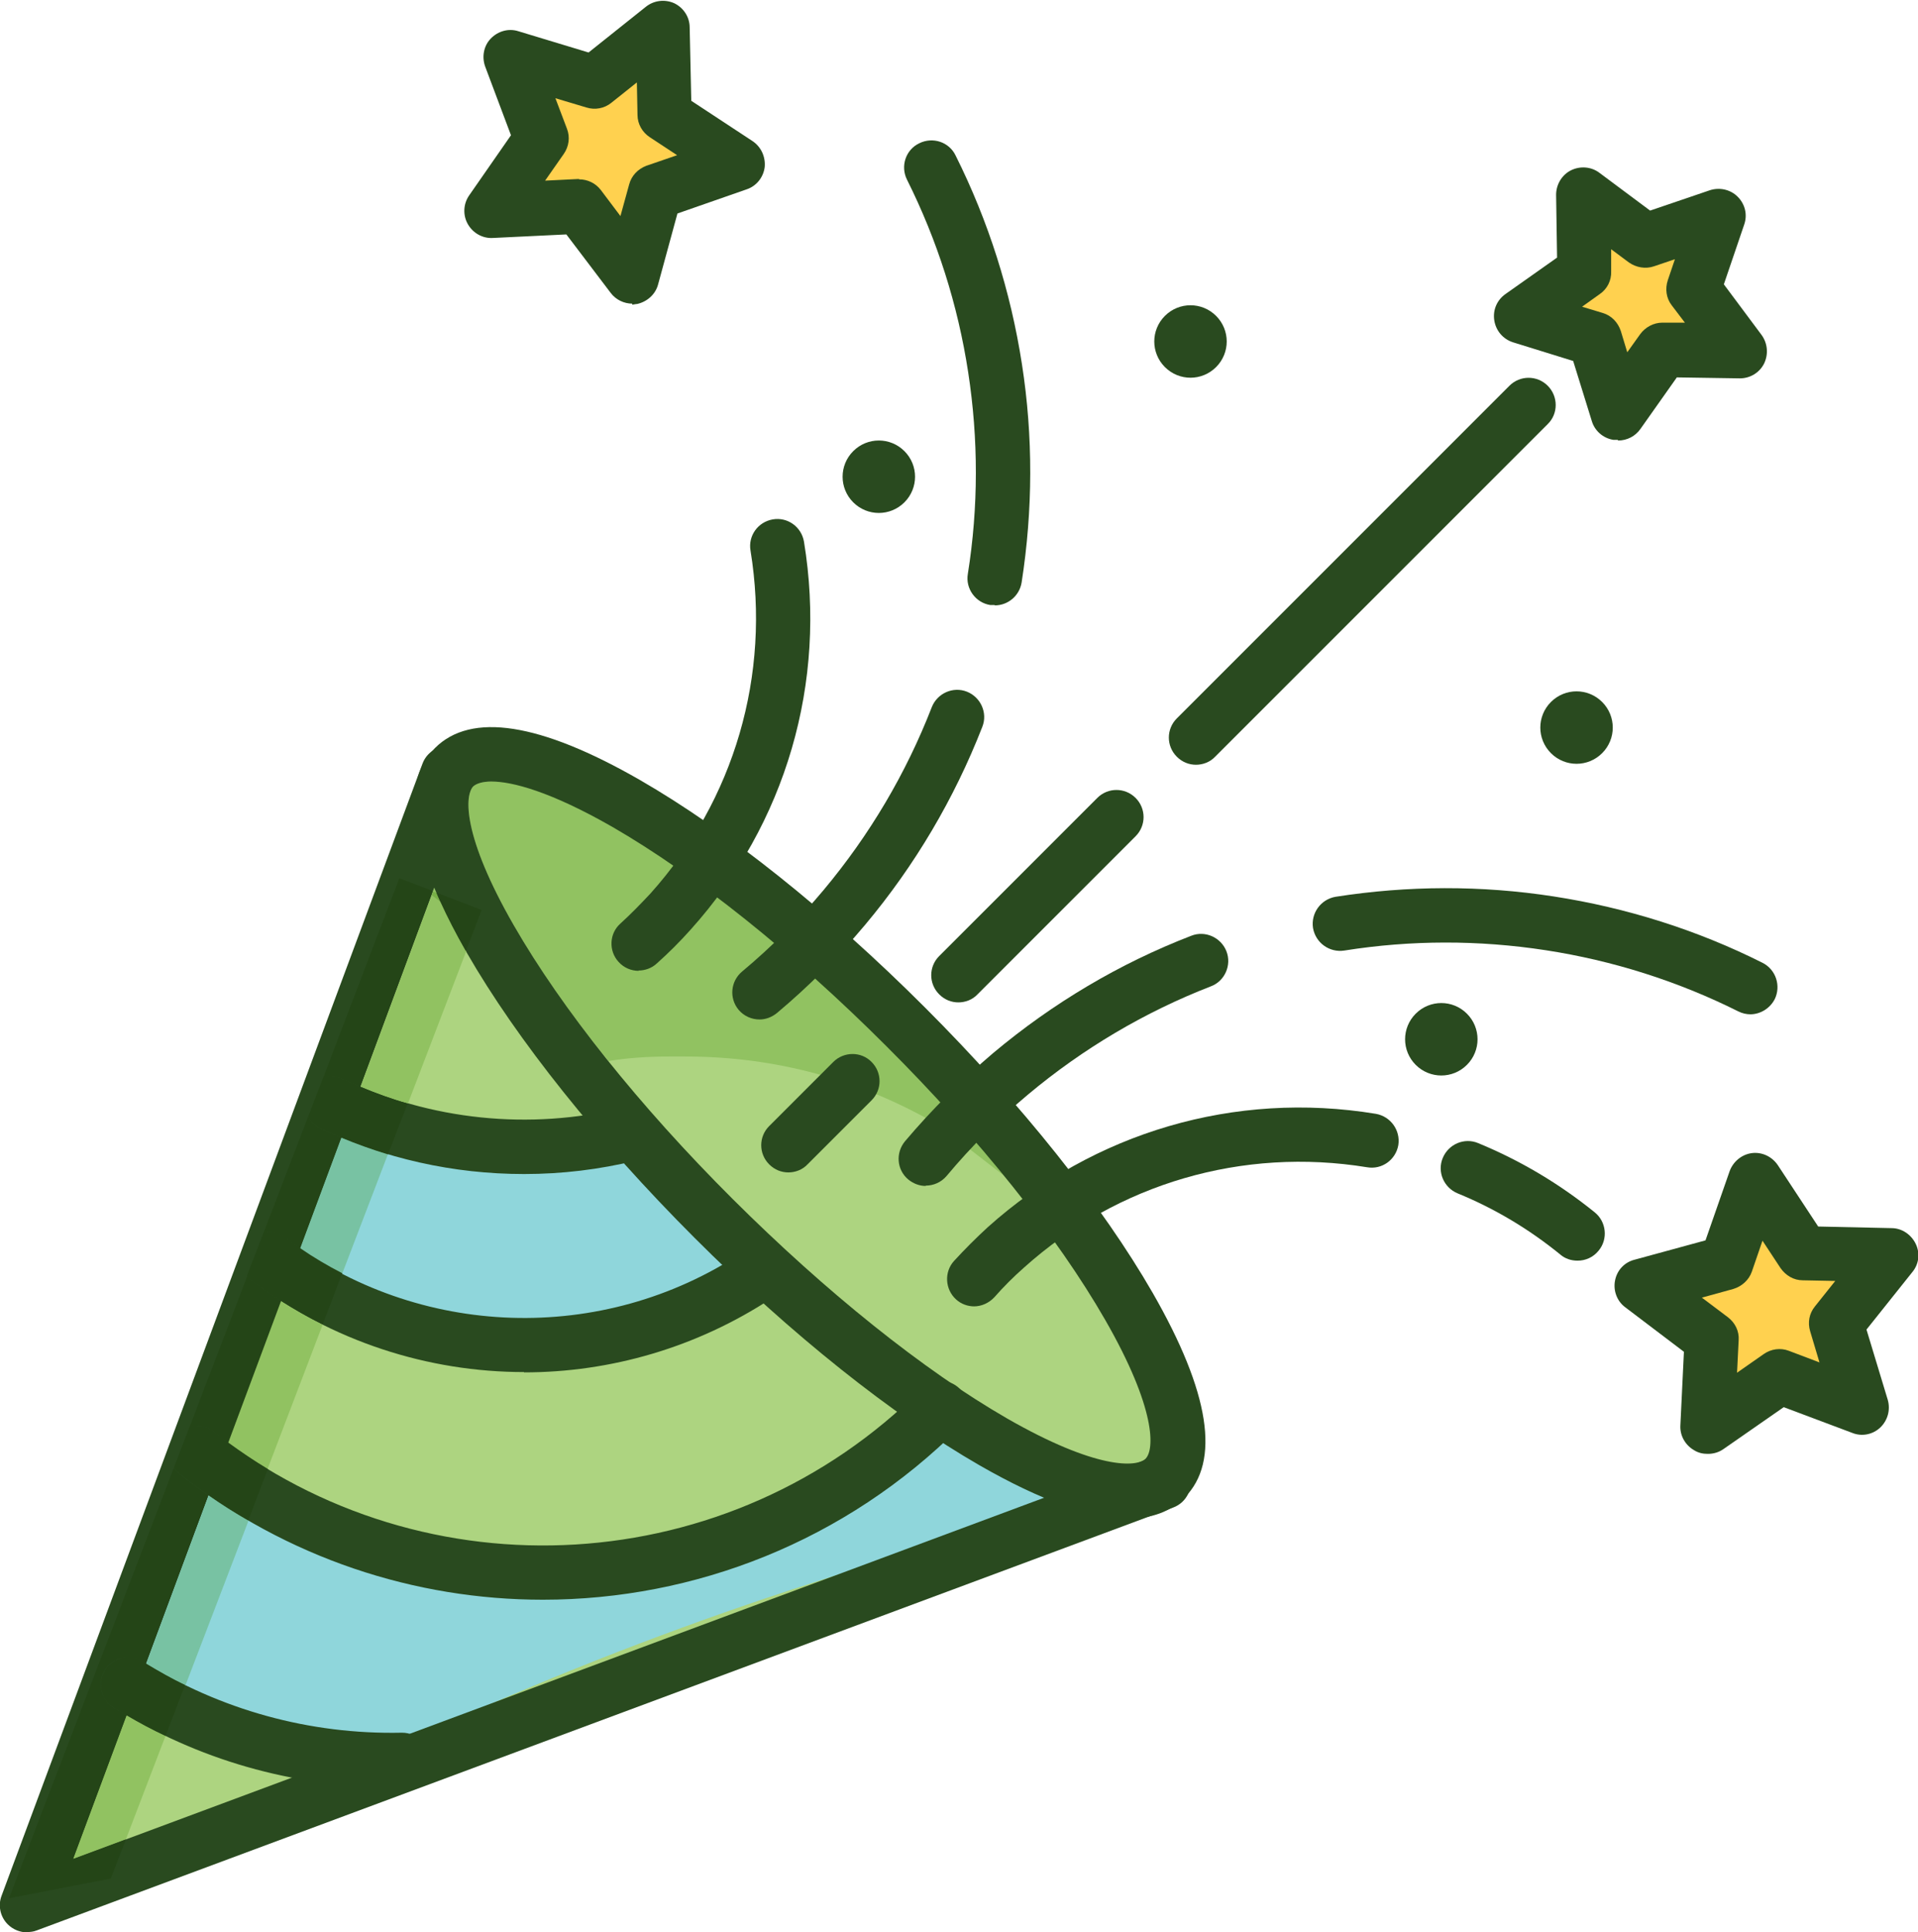
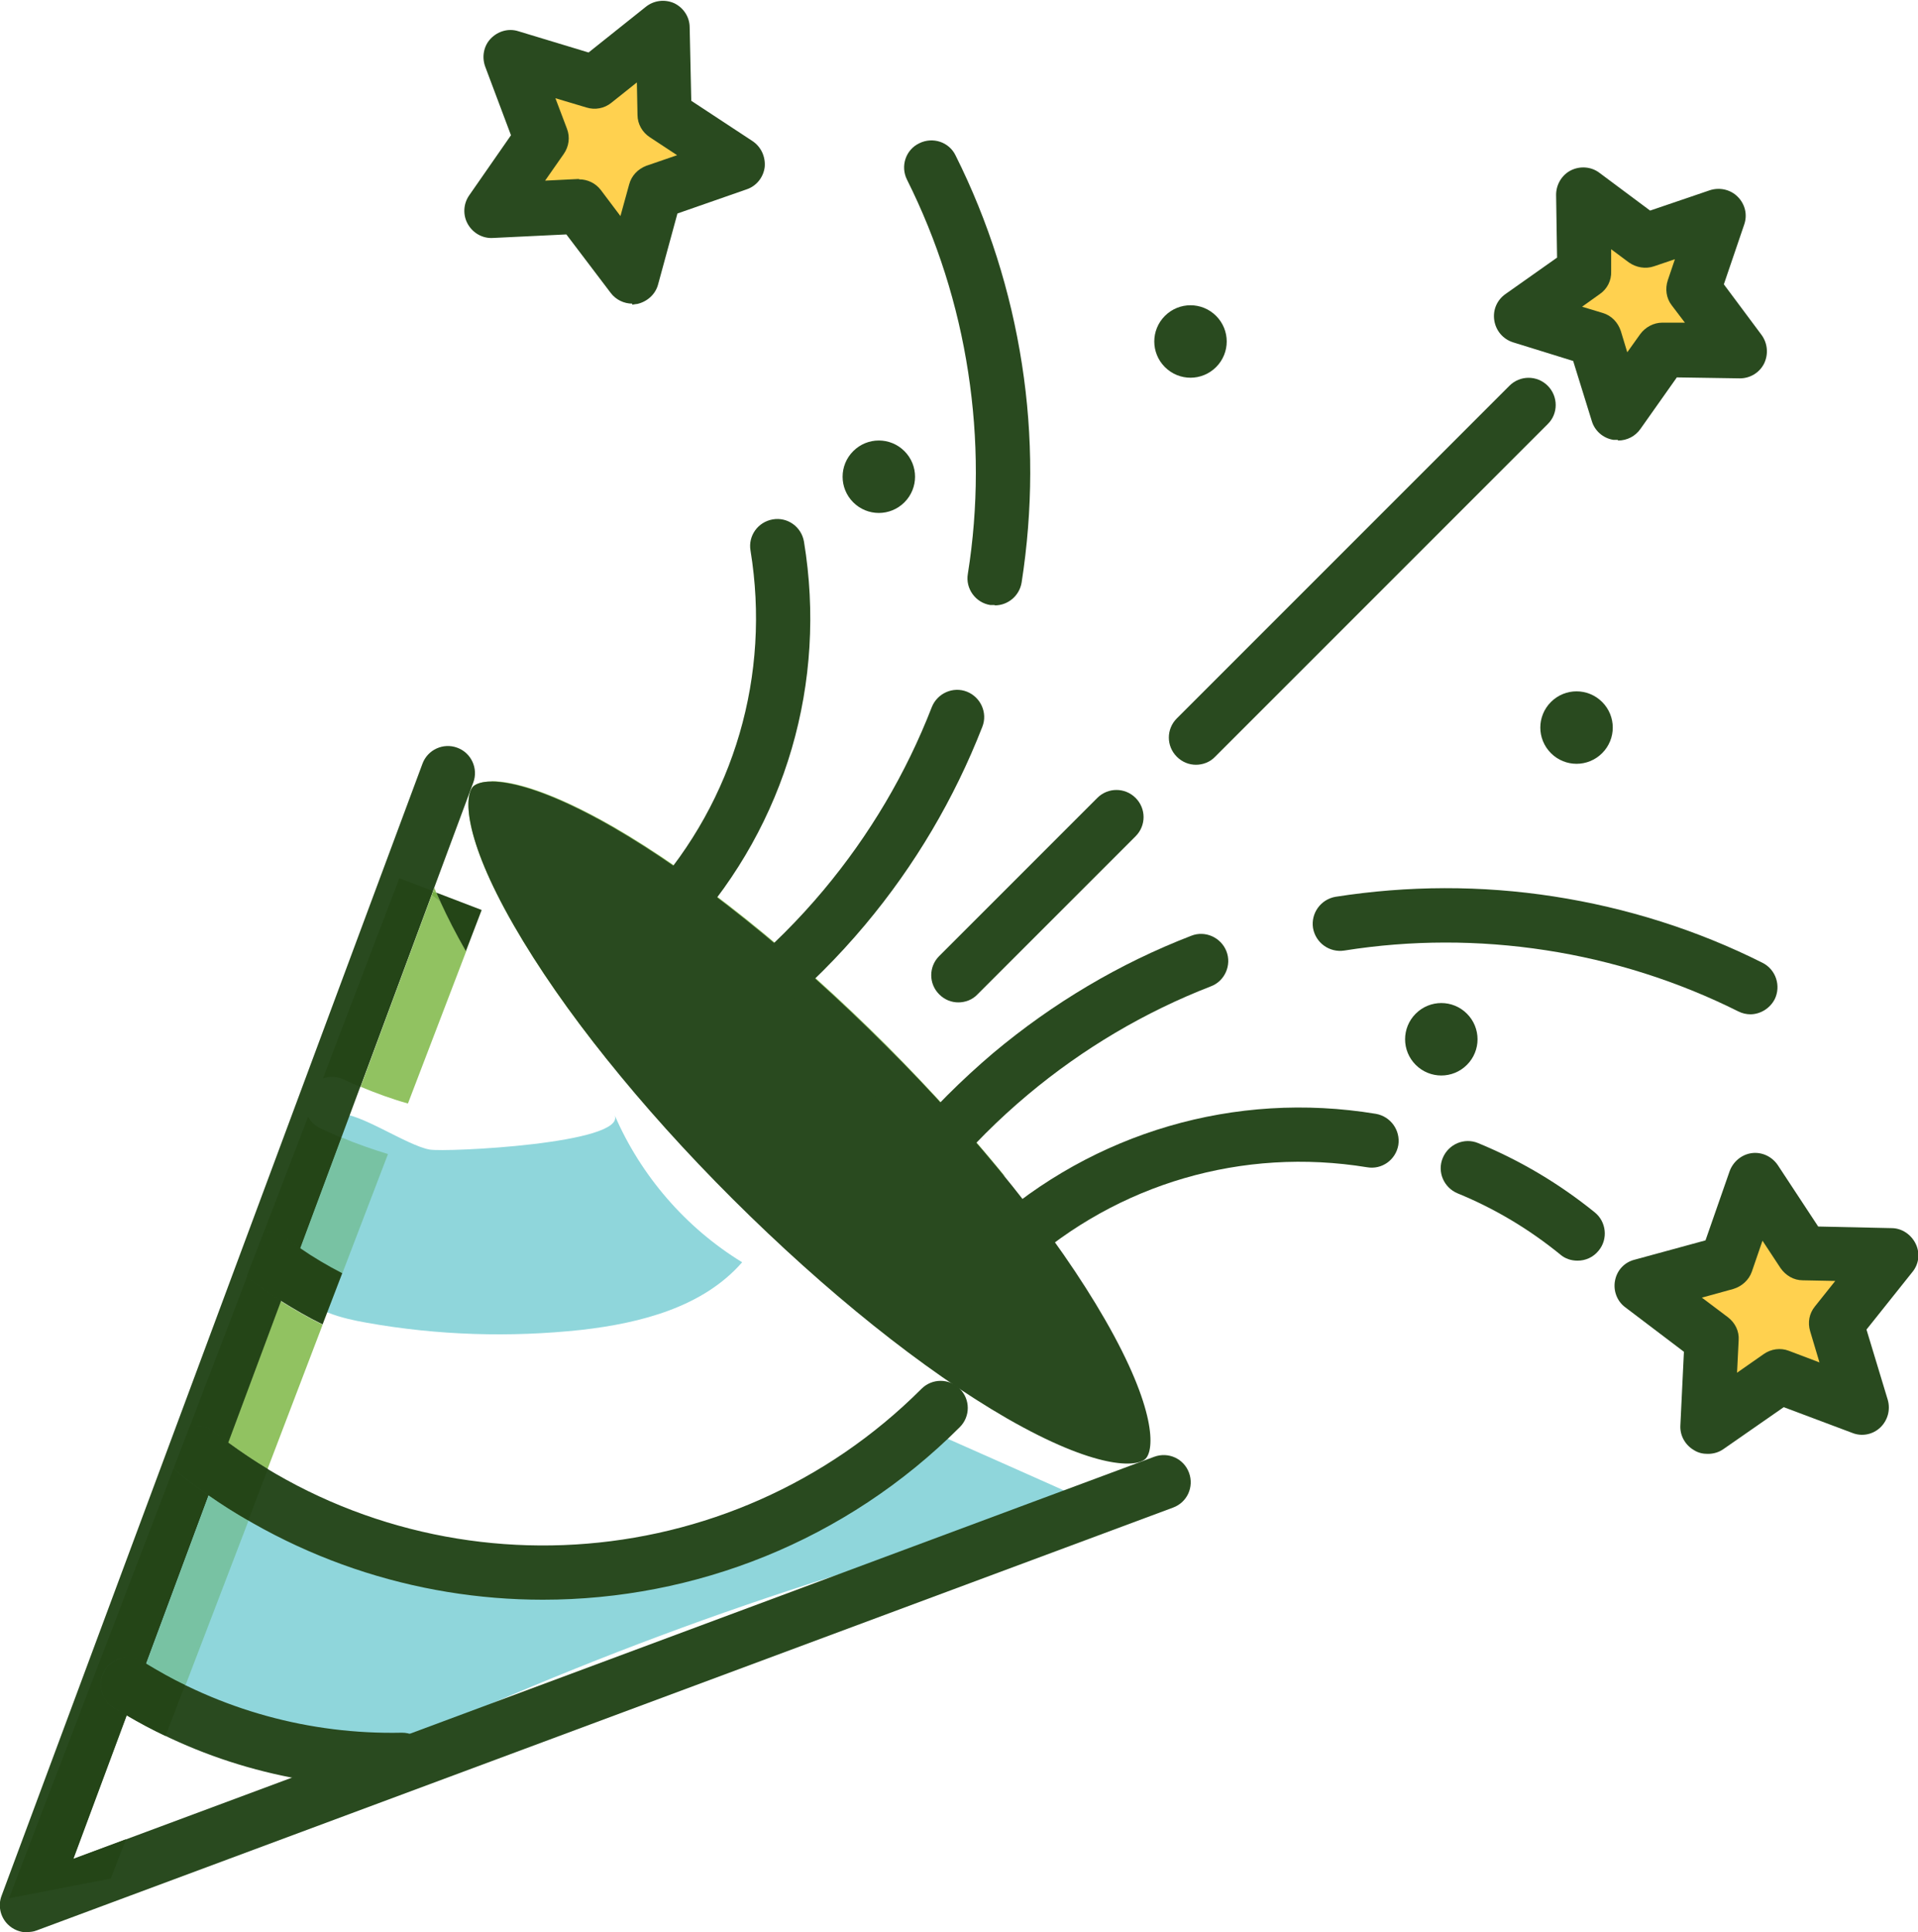
<svg xmlns="http://www.w3.org/2000/svg" id="Layer_2" data-name="Layer 2" viewBox="0 0 59.57 60.01">
  <defs>
    <style>
      .cls-1 {
        fill: #244517;
      }

      .cls-2 {
        fill: #78c2a3;
      }

      .cls-3 {
        fill: #78b047;
      }

      .cls-4 {
        fill: #8fd6db;
      }

      .cls-5 {
        fill: #ffd14f;
      }

      .cls-6 {
        fill: #294a1f;
      }

      .cls-7 {
        fill: #91c261;
      }

      .cls-8 {
        fill: #add480;
      }
    </style>
  </defs>
  <g id="Layer_1-2" data-name="Layer 1">
    <g>
      <g>
-         <path class="cls-8" d="M.84,59.16c.78-2.44,1.91-5.7,2.69-8.14.56-1.74,1.11-3.48,1.85-5.16.72-1.64,1.6-3.2,2.39-4.8,2.62-5.35,4.16-11.15,5.68-16.91,1.12-.93,2.85-.96,4.26-.59,1.41.37,2.66,1.2,3.85,2.04,4.92,3.47,9.46,7.57,12.87,12.53,1.06,1.54,2.04,3.26,2.06,5.13.02,1.87-1.35,3.41-3.1,4.07-13.09,4.98-21.55,7.78-32.54,11.83" />
        <path class="cls-7" d="M15.27,24.27c-.3,0-.48.07-.57.15-.27.27-.35,1.52,1.26,4.32.76,1.32,1.75,2.75,2.94,4.21.62-.1,1.24-.14,1.89-.14.16,0,.32,0,.49,0,2.82,0,5.44.72,7.87,2.13.69.53,1.38,1.07,2.07,1.6-1.09-1.34-2.34-2.72-3.68-4.07-2.9-2.9-5.92-5.31-8.5-6.8-1.92-1.1-3.11-1.41-3.76-1.41M13.49,27.57l-.04.11.1.04s-.04-.1-.06-.15" />
        <path class="cls-4" d="M8.94,37.18c-.36.96-.4,2.14.27,2.92.53.62,1.39.84,2.19.98,2.19.39,4.44.46,6.66.22,1.84-.21,3.78-.71,4.99-2.1-1.75-1.07-3.15-2.69-3.96-4.57.38.89-5.26,1.16-5.75,1.07-.71-.13-2.21-1.17-2.8-1.1-.69.08-1.36,1.93-1.6,2.58" />
        <path class="cls-4" d="M17.74,48.64c1.64-.01,3.3-.15,4.86-.63,2-.63,3.81-1.84,5.15-3.44.12-.15.26-.3.44-.34.15-.03.31.04.45.1,1.79.79,3.58,1.59,5.38,2.39-7.34,1.71-14.51,4.18-21.35,7.35-.71.33-1.45.68-2.24.62-.44-.03-.86-.19-1.27-.34-1.91-.72-3.82-1.43-5.72-2.15.8-1.59,1.3-3.28,2.02-4.9.67-1.51,1.54-1.28,2.86-.63,2.96,1.45,6.12,1.99,9.41,1.97" />
-         <path class="cls-6" d="M15.27,24.27c-.3,0-.48.07-.57.15-.27.27-.35,1.52,1.26,4.32,1.49,2.59,3.9,5.61,6.8,8.5s5.92,5.31,8.5,6.8c2.8,1.61,4.05,1.53,4.32,1.26.27-.27.35-1.52-1.26-4.32-1.49-2.59-3.9-5.61-6.8-8.5-2.9-2.9-5.92-5.31-8.5-6.8-1.92-1.1-3.11-1.41-3.76-1.41M35.04,47.15c-1.17,0-2.71-.55-4.61-1.64-2.71-1.56-5.86-4.07-8.86-7.07-3-3-5.51-6.14-7.07-8.85-1.78-3.1-2.11-5.24-.99-6.36,1.12-1.12,3.26-.79,6.36.99,2.71,1.56,5.86,4.07,8.86,7.07,3,3,5.51,6.15,7.07,8.86,1.78,3.1,2.11,5.24.99,6.36-.43.43-1.02.65-1.75.65" />
+         <path class="cls-6" d="M15.27,24.27c-.3,0-.48.07-.57.15-.27.27-.35,1.52,1.26,4.32,1.49,2.59,3.9,5.61,6.8,8.5s5.92,5.31,8.5,6.8c2.8,1.61,4.05,1.53,4.32,1.26.27-.27.35-1.52-1.26-4.32-1.49-2.59-3.9-5.61-6.8-8.5-2.9-2.9-5.92-5.31-8.5-6.8-1.92-1.1-3.11-1.41-3.76-1.41M35.04,47.15" />
        <path class="cls-6" d="M.84,60.01c-.22,0-.44-.09-.6-.25-.23-.23-.31-.58-.19-.89L13.12,23.72c.16-.44.65-.66,1.08-.5.44.16.66.65.5,1.08L2.28,57.73l33.57-12.49c.44-.16.92.06,1.08.5.16.44-.06.92-.5,1.08L1.14,59.95c-.1.04-.2.05-.29.05" />
-         <path class="cls-6" d="M16.27,36.46c-2.18,0-4.34-.48-6.32-1.42-.42-.2-.6-.71-.4-1.13.2-.42.7-.6,1.13-.4,2.69,1.28,5.77,1.6,8.68.89.45-.11.91.17,1.02.62.11.45-.17.91-.62,1.02-1.14.28-2.31.42-3.48.42" />
-         <path class="cls-6" d="M16.28,42.61c-2.98,0-5.96-.95-8.45-2.83-.37-.28-.44-.81-.16-1.18.28-.37.81-.45,1.18-.16,4.15,3.14,9.86,3.33,14.2.46.39-.26.91-.15,1.17.24.26.39.15.91-.24,1.17-2.34,1.54-5.02,2.31-7.71,2.31" />
        <path class="cls-6" d="M16.86,49.68c-3.97,0-7.95-1.29-11.27-3.9-.37-.29-.43-.82-.14-1.18.29-.37.82-.43,1.18-.14,6.6,5.18,16.05,4.61,21.99-1.33.33-.33.86-.33,1.19,0,.33.33.33.86,0,1.19-3.55,3.55-8.24,5.36-12.95,5.36" />
        <path class="cls-6" d="M12.17,55.5c-3.07,0-6.05-.85-8.64-2.48-.4-.25-.52-.77-.27-1.16.25-.4.77-.52,1.16-.27,2.41,1.51,5.2,2.28,8.05,2.22h.02c.46,0,.83.37.84.83,0,.47-.36.85-.83.86-.12,0-.23,0-.35,0" />
      </g>
      <polygon class="cls-5" points="53.36 6.7 52.58 8.97 54.02 10.89 51.62 10.86 50.24 12.82 49.52 10.53 47.23 9.82 49.19 8.43 49.16 6.03 51.08 7.47 53.36 6.7" />
      <polygon class="cls-5" points="53.61 39.21 50.98 39.94 53.15 41.58 53.03 44.3 55.26 42.75 57.81 43.71 57.03 41.1 58.73 38.97 56 38.92 54.51 36.64 53.61 39.21" />
      <g>
        <path class="cls-6" d="M24.49,36.41c-.22,0-.43-.08-.6-.25-.33-.33-.33-.86,0-1.19l1.99-1.99c.33-.33.87-.33,1.19,0,.33.33.33.86,0,1.19l-1.99,1.99c-.16.17-.38.25-.6.25" />
        <path class="cls-6" d="M29.77,31.13c-.22,0-.43-.08-.6-.25-.33-.33-.33-.86,0-1.19l4.91-4.91c.33-.33.86-.33,1.19,0,.33.33.33.86,0,1.19l-4.91,4.91c-.16.17-.38.25-.6.25" />
        <path class="cls-6" d="M37.15,23.75c-.22,0-.43-.08-.6-.25-.33-.33-.33-.86,0-1.19l10.33-10.33c.33-.33.86-.33,1.19,0,.33.33.33.87,0,1.19l-10.33,10.33c-.16.17-.38.25-.6.25" />
        <path class="cls-6" d="M54.37,31.5c-.13,0-.26-.03-.38-.09-1.88-.94-3.9-1.58-5.98-1.9-2.08-.32-4.18-.32-6.26.01-.46.07-.89-.24-.97-.7-.07-.46.24-.89.7-.97,2.24-.35,4.52-.36,6.78-.01,2.26.35,4.45,1.04,6.48,2.06.42.21.58.72.38,1.13-.15.29-.45.47-.76.47" />
        <path class="cls-6" d="M28.75,36.83c-.19,0-.38-.07-.54-.2-.36-.3-.4-.83-.1-1.19.83-.98,1.75-1.9,2.74-2.74,1.85-1.55,3.92-2.78,6.15-3.64.43-.17.92.05,1.09.48.17.43-.05.93-.48,1.09-2.06.8-3.97,1.93-5.68,3.36-.92.77-1.77,1.62-2.53,2.53-.17.2-.41.3-.65.3" />
        <path class="cls-6" d="M48.99,39.15c-.19,0-.38-.06-.53-.19-.97-.79-2.04-1.43-3.19-1.9-.43-.18-.64-.67-.46-1.1.18-.43.67-.64,1.1-.46,1.31.54,2.52,1.26,3.62,2.15.36.29.42.83.12,1.19-.17.21-.41.31-.65.31" />
        <path class="cls-6" d="M30.26,40.57c-.2,0-.41-.07-.57-.22-.34-.31-.37-.85-.06-1.19.33-.36.69-.72,1.05-1.05,3.29-2.95,7.68-4.24,12.05-3.52.46.08.77.51.7.97-.08.46-.51.77-.97.69-3.86-.63-7.74.5-10.65,3.11-.33.29-.64.6-.93.93-.17.18-.4.28-.63.28" />
        <path class="cls-6" d="M48.17,21.8c-.44.44-.44,1.15,0,1.59.44.44,1.15.44,1.59,0,.44-.44.44-1.15,0-1.59-.44-.44-1.15-.44-1.59,0" />
        <path class="cls-6" d="M43.97,31.48c-.44.44-.44,1.15,0,1.59.44.44,1.15.44,1.59,0,.44-.44.44-1.15,0-1.59-.44-.44-1.15-.44-1.59,0" />
      </g>
      <polygon class="cls-5" points="20.6 .84 18.47 2.54 15.86 1.76 16.82 4.31 15.27 6.54 17.99 6.42 19.63 8.59 20.36 5.96 22.93 5.06 20.65 3.57 20.6 .84" />
      <g>
        <path class="cls-6" d="M30.89,18.79s-.09,0-.13,0c-.46-.07-.78-.51-.7-.97.33-2.07.33-4.18.01-6.26-.32-2.09-.96-4.1-1.9-5.98-.21-.42-.04-.93.38-1.13.42-.21.93-.04,1.13.38,1.02,2.04,1.71,4.22,2.06,6.48.35,2.25.34,4.53-.01,6.78-.07.42-.43.71-.83.71" />
        <path class="cls-6" d="M23.59,31.66c-.24,0-.48-.1-.65-.3-.3-.36-.25-.89.11-1.19.91-.76,1.76-1.61,2.53-2.53,1.43-1.71,2.56-3.62,3.36-5.68.17-.43.66-.65,1.09-.48.43.17.65.66.48,1.09-.87,2.23-2.09,4.3-3.64,6.15-.83.99-1.75,1.91-2.74,2.74-.16.13-.35.2-.54.2" />
        <path class="cls-6" d="M19.84,30.15c-.23,0-.46-.09-.63-.28-.31-.34-.29-.88.06-1.19.32-.29.63-.61.93-.93,2.61-2.91,3.74-6.79,3.11-10.65-.08-.46.23-.89.69-.97.46-.08.89.23.97.69.72,4.37-.56,8.76-3.52,12.05-.33.37-.68.72-1.05,1.05-.16.15-.37.22-.57.22" />
        <path class="cls-6" d="M37.77,11.4c-.44.44-1.15.44-1.59,0-.44-.44-.44-1.15,0-1.59.44-.44,1.15-.44,1.59,0,.44.44.44,1.15,0,1.59" />
        <path class="cls-6" d="M28.09,15.6c-.44.44-1.15.44-1.59,0-.44-.44-.44-1.15,0-1.59.44-.44,1.15-.44,1.59,0,.44.44.44,1.15,0,1.59" />
        <path class="cls-6" d="M49.12,9.52l.66.2c.27.08.47.29.56.56l.2.66.4-.56c.16-.22.42-.36.69-.36h.7s-.41-.54-.41-.54c-.17-.22-.21-.51-.12-.78l.22-.65-.65.22c-.26.09-.55.04-.78-.12l-.55-.41v.69c.01.28-.12.54-.35.7l-.56.4ZM50.24,13.66s-.09,0-.13,0c-.32-.05-.58-.28-.67-.58l-.58-1.87-1.87-.58c-.31-.1-.53-.36-.58-.68-.05-.32.08-.63.35-.82l1.6-1.13-.03-1.95c0-.32.18-.62.46-.76s.63-.12.89.08l1.57,1.17,1.85-.63c.3-.1.64-.03.87.2.23.23.31.56.2.87l-.63,1.85,1.17,1.57c.19.26.22.6.08.89-.14.28-.43.46-.75.46h0s-1.96-.03-1.96-.03l-1.13,1.6c-.16.23-.42.36-.69.36" />
        <path class="cls-6" d="M52.86,40.3l.81.61c.22.17.35.43.33.71l-.05,1.01.83-.58c.23-.16.52-.2.78-.1l.95.36-.29-.97c-.08-.27-.03-.55.15-.77l.63-.79-1.01-.02c-.28,0-.53-.15-.69-.38l-.56-.85-.33.96c-.09.26-.31.46-.58.54l-.98.27ZM53.03,45.15c-.14,0-.28-.03-.41-.11-.28-.16-.45-.46-.43-.78l.11-2.28-1.82-1.38c-.26-.19-.38-.52-.32-.83.06-.32.29-.57.61-.65l2.2-.6.75-2.15c.11-.3.38-.52.69-.56.32-.04.63.11.81.38l1.25,1.9,2.28.05c.32,0,.61.2.75.49.14.29.1.63-.11.88l-1.42,1.78.66,2.18c.09.31,0,.64-.23.86-.23.22-.57.29-.87.17l-2.13-.8-1.87,1.3c-.14.1-.31.15-.48.15" />
        <path class="cls-6" d="M17.99,5.57c.26,0,.51.12.67.33l.61.81.27-.98c.07-.27.27-.48.53-.58l.96-.33-.85-.56c-.23-.15-.38-.41-.38-.69l-.02-1.01-.79.63c-.22.18-.51.23-.77.15l-.97-.29.36.95c.1.26.06.55-.1.78l-.58.83,1.01-.05s.03,0,.04,0M19.64,9.43c-.26,0-.51-.12-.67-.33l-1.38-1.82-2.28.11c-.32.02-.62-.15-.78-.43-.16-.28-.14-.63.04-.89l1.3-1.87-.8-2.13c-.11-.3-.05-.64.17-.87s.55-.33.86-.23l2.18.66,1.78-1.42c.25-.2.59-.24.88-.11.29.14.48.43.48.75l.05,2.28,1.9,1.25c.27.18.41.49.38.81-.04.32-.26.59-.56.69l-2.15.75-.6,2.2c-.08.31-.34.54-.65.61-.05,0-.11.02-.16.02" />
        <path class="cls-7" d="M13.41,27.79l-2.21,5.96c.48.2.97.38,1.47.52l1.81-4.73c-.31-.54-.57-1.05-.79-1.53-.09-.07-.18-.14-.27-.21" />
        <path class="cls-3" d="M13.45,27.68l-.04.12c.09.07.18.14.27.21-.04-.1-.09-.19-.13-.29l-.1-.04Z" />
        <path class="cls-1" d="M13.55,27.72c.04.09.08.19.13.29.22.48.48.99.79,1.53l.49-1.28-1.41-.54Z" />
        <path class="cls-1" d="M12.4,27.28l-2.37,6.21c.09-.03.19-.05.28-.05.12,0,.24.03.36.08.17.08.34.16.52.23l2.21-5.96.04-.12-1.05-.4Z" />
        <path class="cls-2" d="M10.6,35.33l-1.28,3.44c.43.29.86.55,1.31.78l1.42-3.71c-.49-.15-.98-.32-1.45-.52" />
        <path class="cls-1" d="M9.57,34.68l-1.38,3.59c.05,0,.1-.01.15-.01.18,0,.36.06.51.17.16.12.31.23.47.34l1.28-3.44c-.22-.09-.44-.19-.65-.29-.17-.08-.3-.21-.38-.36" />
        <path class="cls-7" d="M8.72,40.4l-1.64,4.4c.4.29.81.57,1.23.82l1.71-4.48c-.45-.22-.88-.47-1.31-.74" />
        <path class="cls-1" d="M7.68,39.63l-1.79,4.68c.07-.02.15-.03.22-.03.18,0,.37.06.52.18.15.12.3.23.46.34l1.64-4.4c-.3-.19-.6-.4-.89-.62-.06-.04-.11-.09-.15-.15" />
-         <path class="cls-7" d="M3.93,53.27l-1.66,4.46,1.64-.61,1.23-3.21c-.41-.2-.81-.41-1.21-.64" />
        <path class="cls-2" d="M6.48,46.44l-1.94,5.23c.4.24.8.47,1.22.67l1.96-5.12c-.42-.24-.83-.5-1.23-.78" />
        <path class="cls-1" d="M5.4,45.58L.28,58.95l3.16-.61.47-1.22-1.64.61,1.66-4.46c-.14-.08-.27-.16-.41-.24-.39-.25-.51-.77-.27-1.16.16-.26.44-.4.72-.4.15,0,.31.04.45.13.04.02.07.04.11.07l1.94-5.23c-.3-.21-.6-.43-.89-.66-.08-.06-.14-.13-.19-.2" />
-         <path class="cls-1" d="M10.31,33.43c-.1,0-.19.02-.28.05l-.46,1.2c.08.15.21.28.38.36.22.1.43.2.65.29.48.2.96.37,1.45.52l.61-1.58c-.5-.14-.99-.32-1.47-.52-.17-.08-.35-.15-.52-.23-.12-.06-.24-.08-.36-.08" />
        <path class="cls-1" d="M8.34,38.26c-.05,0-.1,0-.15.01l-.52,1.35c.04.06.09.11.15.15.29.22.59.43.89.62.43.27.86.52,1.31.74l.61-1.59c-.45-.23-.89-.49-1.31-.78-.16-.11-.32-.22-.47-.34-.15-.12-.33-.17-.51-.17" />
        <path class="cls-1" d="M6.11,44.27c-.08,0-.15,0-.22.03l-.49,1.28c.05.08.11.14.19.2.29.23.59.45.89.66.4.28.81.54,1.23.78l.61-1.6c-.42-.25-.83-.53-1.23-.82-.15-.11-.3-.23-.45-.34-.16-.12-.34-.18-.52-.18" />
        <path class="cls-1" d="M3.98,51.47c-.28,0-.56.14-.72.4-.25.39-.13.92.27,1.16.13.08.27.17.4.24.39.23.8.45,1.21.64l.61-1.58c-.42-.2-.82-.43-1.22-.67-.04-.02-.07-.04-.11-.07-.14-.09-.29-.13-.45-.13" />
      </g>
    </g>
  </g>
</svg>